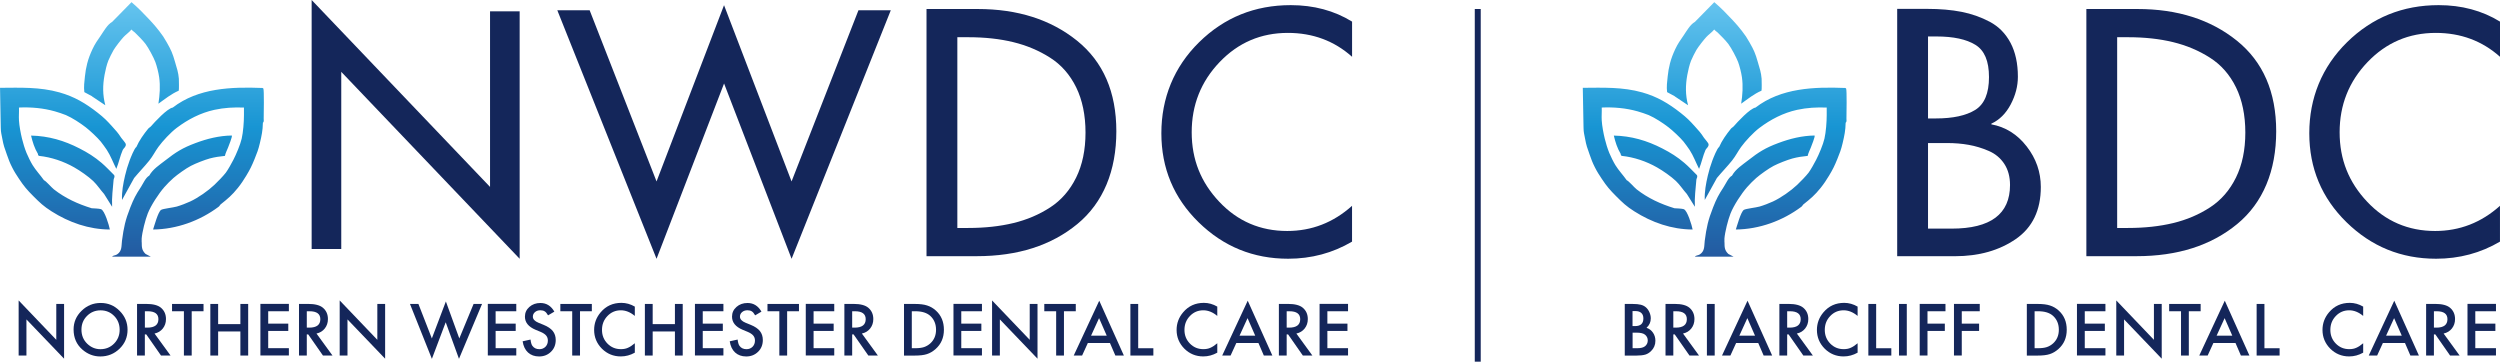
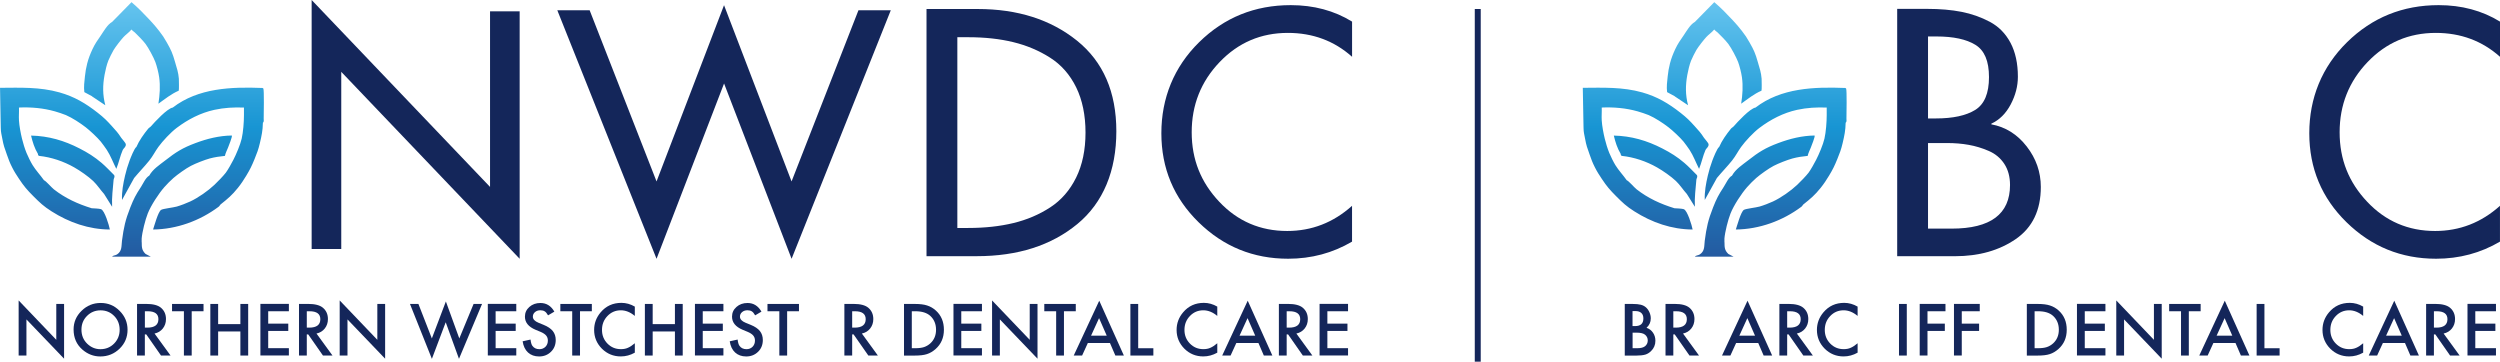
<svg xmlns="http://www.w3.org/2000/svg" xmlns:xlink="http://www.w3.org/1999/xlink" id="Layer_2" data-name="Layer 2" viewBox="0 0 763.05 110.39">
  <defs>
    <style>
      .cls-1 {
        fill: url(#linear-gradient-2);
      }

      .cls-2 {
        stroke: #14265a;
        stroke-miterlimit: 10;
        stroke-width: 1.82px;
      }

      .cls-3 {
        fill: #14265a;
      }

      .cls-4 {
        fill: url(#linear-gradient);
      }

      .cls-5 {
        fill: #14265a;
      }
    </style>
    <linearGradient id="linear-gradient" x1="40.27" y1="78.37" x2="40.27" y2=".68" gradientUnits="userSpaceOnUse">
      <stop offset="0" stop-color="#245aa0" />
      <stop offset=".51" stop-color="#1895d3" />
      <stop offset="1" stop-color="#65c4ef" />
    </linearGradient>
    <linearGradient id="linear-gradient-2" x1="523.36" x2="523.36" y2=".68" xlink:href="#linear-gradient" />
  </defs>
  <g id="Layer_1-2" data-name="Layer 1">
    <g>
      <path class="cls-4" d="M80.48,36.17c0,.39.15,1.03-.24,1.27-.05,2.43-.38,3.93-.92,6.24-.47,1.99-.87,3.03-1.62,4.86-.84,2.06-1.38,3.18-2.54,5.09-.83,1.36-1.53,2.44-2.54,3.7-1.81,2.26-3.13,3.35-5.32,5.09-.15.12-.29.48-.58.69-5.71,4.28-12.82,6.87-20,6.94.39-1.14,1.52-5.4,2.45-5.99.59-.37,3.69-.7,4.77-1.01,1.2-.34,2.97-1.02,4.11-1.55,2.45-1.14,5.43-3.23,7.4-5.09.95-.9,2.71-2.7,3.47-3.7.65-.86,1.77-2.88,2.31-3.93.86-1.65,2.14-4.7,2.54-6.47.46-2.01.69-5.1.69-7.17,0-.77,0-1.54,0-2.31-3.08-.12-6.01.04-9.02.69-4.25.93-8.11,2.94-11.56,5.55-1.77,1.34-4.23,3.96-5.55,5.78-1,1.37-1.61,2.71-2.77,4.16-1.46,1.82-3.13,3.52-4.62,5.32l-3.7,6.7c-.11-2.51.36-4.98.92-7.4.38-1.61.81-3.07,1.39-4.62.32-.85,1.47-3.8,2.08-4.16.82-1.92,2.25-3.92,3.58-5.55.25-.31.63-.48.81-.69,1.2-1.38,5.02-5.52,6.71-5.78,7.78-6,17.9-6.35,27.37-5.98.12.03.21.09.28.18.26.38.12,7.96.1,9.15ZM30.83,63.84c-.63-.19-2.11-.24-2.84-.28-4.21-1.29-8.09-3.06-11.56-5.78-.72-.56-2.38-2.54-3.01-2.77-1.1-1.56-2.47-3-3.47-4.62-.59-.96-1.42-2.65-1.85-3.7-.55-1.35-1.05-2.97-1.39-4.39-.41-1.7-.81-3.82-.92-5.55-.08-1.3.06-2.63,0-3.93,3.7-.16,7.4.16,10.97,1.17.87.25,2.58.8,3.37,1.14,1.96.86,4.31,2.39,6.01,3.7,1.33,1.03,3.56,3.11,4.62,4.39.43.53,1.47,1.96,1.85,2.54,1.16,1.78,1.93,3.89,2.89,5.78.77-1.86,1.16-3.94,1.97-5.78.21-.48,1.02-.91.93-1.73-.05-.45-1.12-1.54-1.4-1.97-1.06-1.64-1.53-2.08-2.77-3.47-1.54-1.72-2.49-2.67-4.39-4.16-3.67-2.88-7.13-4.94-11.69-6.23-6-1.69-11.96-1.44-18.14-1.4l.21,11.33c0,.39.02.73.02.93.01,1.38.24,1.99.46,3.24.38,2.11.69,2.91,1.39,4.86.55,1.55.84,2.39,1.62,3.93.69,1.37,1.27,2.24,2.08,3.47,1.54,2.33,2.5,3.42,4.39,5.32,1.97,1.97,3.12,3.08,5.55,4.62,5.34,3.4,11.4,5.53,17.8,5.55-.22-1.22-1.6-5.86-2.7-6.2ZM34.69,54.78c.03-.34.5-.88.11-1.38-1.26-1.24-2.47-2.56-3.81-3.7-2.15-1.83-4.21-3.11-6.71-4.39-4.7-2.42-9.46-3.81-14.8-3.93.45,1.93,1.05,3.85,2.08,5.55.1.16-.08.49.38.65,3.75.4,7.46,1.66,10.72,3.51,1.81,1.02,4.34,2.79,5.78,4.16,1.24,1.18,2.18,2.69,3.33,3.95l2.45,3.91c-.15-2.8.24-5.54.46-8.32ZM43.24,73.97c0-.38-.03-.78,0-1.16.15-1.98,1.11-5.76,1.85-7.63.99-2.5,3.31-6.05,5.09-8.09.73-.84,1.94-2.05,2.77-2.77,1.28-1.11,3.83-2.93,5.32-3.7,1.42-.74,4.19-1.83,5.73-2.25,1.5-.41,3.1-.64,4.65-.79.18-.88.62-1.68.95-2.52.2-.51,1.39-3.46,1.16-3.7-3.84.05-7.53.97-11.1,2.31-3.97,1.48-5.96,2.75-9.25,5.32-1.75,1.37-3.75,2.62-4.86,4.62-1.1.59-1.89,2.48-2.54,3.47-1.6,2.45-2.17,3.54-3.24,6.24-1.5,3.8-2.01,6.09-2.54,10.17-.2,1.52.09,3.11-1.5,4.16-.53.35-1.22.26-1.5.69,2.93,0,5.86.02,8.79,0,1,0,2.01,0,3.01,0l-1.6-.83c-1.17-1.14-1.16-2.04-1.17-3.57ZM28.05,29.39l4.09,2.73c-.83-3.18-.81-6.04-.23-9.25.24-1.33.66-3.15,1.16-4.39.3-.74,1.21-2.56,1.62-3.24.63-1.04,2.17-3.01,3.01-3.93.69-.76,1.76-1.47,2.43-2.31.28.38.72.63,1.04.92.86.8,2.56,2.57,3.24,3.47.91,1.21,2.48,4.13,3.01,5.55.46,1.23.98,3.33,1.16,4.62.38,2.7.19,5.41-.23,8.09,1.99-1.42,3.93-3,6.2-3.97.11-.17.07-3.15.04-3.66-.14-1.89-.65-3.33-1.16-5.09-.77-2.71-1.19-3.63-2.54-6.01-.85-1.5-1.26-2.11-2.31-3.47-.93-1.21-1.73-2.12-2.77-3.24-1.8-1.93-3.64-3.83-5.67-5.55l-5.9,6.01c-1.47.82-2.56,2.83-3.47,4.16-1.01,1.47-1.76,2.49-2.54,4.16-.68,1.45-1.22,2.83-1.62,4.39-.34,1.32-.55,2.57-.69,3.93-.17,1.59-.39,3.19-.18,4.81l2.33,1.25Z" />
      <path class="cls-3" d="M579.06,78.19V2.71h9.21c3.87,0,7.34.3,10.41.9,3.07.6,5.96,1.62,8.66,3.05,2.7,1.44,4.8,3.57,6.31,6.41,1.5,2.84,2.25,6.29,2.25,10.36,0,2.87-.74,5.69-2.2,8.46-1.47,2.77-3.44,4.72-5.91,5.86v.2c4.34.8,7.94,3.05,10.81,6.76,2.87,3.7,4.3,7.83,4.3,12.36,0,7.07-2.54,12.36-7.61,15.87-5.07,3.5-11.28,5.26-18.62,5.26h-17.62ZM588.47,11.12v25.03h2.4c5.21,0,9.21-.87,12.01-2.6,2.8-1.74,4.2-5.07,4.2-10.01s-1.39-8.16-4.15-9.86c-2.77-1.7-6.72-2.55-11.86-2.55h-2.6ZM588.47,43.65v26.13h7.21c11.88,0,17.82-4.44,17.82-13.31,0-2.54-.59-4.69-1.75-6.46-1.17-1.77-2.75-3.09-4.76-3.95-2-.87-4.04-1.48-6.11-1.85-2.07-.37-4.27-.55-6.61-.55h-5.81Z" />
-       <path class="cls-3" d="M636.8,78.19V2.75h15.61c12.21,0,22.31,3.22,30.32,9.66,8,6.44,12.01,15.66,12.01,27.66s-3.97,21.78-11.91,28.31c-7.94,6.54-18.18,9.81-30.72,9.81h-15.31ZM646.2,11.35v58.23h3.3c5.07,0,9.67-.5,13.81-1.5,4.13-1,7.89-2.6,11.26-4.8,3.37-2.2,6-5.24,7.9-9.1,1.9-3.87,2.85-8.44,2.85-13.71s-.95-9.94-2.85-13.81c-1.9-3.87-4.55-6.89-7.95-9.05-3.4-2.17-7.15-3.75-11.26-4.75-4.1-1-8.69-1.5-13.76-1.5h-3.3Z" />
      <g>
        <path class="cls-3" d="M5.69,108.52v-16.82l11.49,12.02v-10.95h2.38v16.71l-11.49-11.99v11.03h-2.38Z" />
        <path class="cls-3" d="M22.46,100.57c0-2.22.81-4.12,2.44-5.71,1.62-1.59,3.56-2.39,5.84-2.39s4.17.8,5.77,2.41c1.61,1.6,2.42,3.53,2.42,5.78s-.81,4.19-2.43,5.76c-1.63,1.58-3.59,2.38-5.89,2.38-2.03,0-3.86-.7-5.48-2.11-1.78-1.56-2.67-3.6-2.67-6.12ZM24.86,100.6c0,1.74.59,3.17,1.75,4.3,1.16,1.12,2.51,1.68,4.03,1.68,1.65,0,3.05-.57,4.18-1.71,1.14-1.16,1.7-2.56,1.7-4.22s-.56-3.09-1.68-4.22c-1.12-1.14-2.5-1.71-4.14-1.71s-3.02.57-4.15,1.71c-1.13,1.13-1.69,2.52-1.69,4.18Z" />
        <path class="cls-3" d="M47.17,101.8l4.88,6.71h-2.91l-4.5-6.45h-.43v6.45h-2.38v-15.75h2.79c2.08,0,3.58.39,4.51,1.17,1.02.87,1.53,2.02,1.53,3.45,0,1.12-.32,2.07-.96,2.88-.64.8-1.48,1.32-2.53,1.54ZM44.22,100h.75c2.25,0,3.38-.86,3.38-2.58,0-1.61-1.1-2.42-3.28-2.42h-.85v5Z" />
        <path class="cls-3" d="M58.51,95v13.52h-2.38v-13.52h-3.62v-2.23h9.61v2.23h-3.61Z" />
        <path class="cls-3" d="M66.58,98.93h6.79v-6.16h2.38v15.75h-2.38v-7.35h-6.79v7.35h-2.38v-15.75h2.38v6.16Z" />
        <path class="cls-3" d="M88.17,95h-6.31v3.78h6.13v2.23h-6.13v5.26h6.31v2.23h-8.69v-15.75h8.69v2.23Z" />
        <path class="cls-3" d="M96.6,101.8l4.88,6.71h-2.91l-4.5-6.45h-.43v6.45h-2.38v-15.75h2.79c2.08,0,3.58.39,4.51,1.17,1.02.87,1.53,2.02,1.53,3.45,0,1.12-.32,2.07-.96,2.88-.64.8-1.48,1.32-2.53,1.54ZM93.64,100h.75c2.25,0,3.38-.86,3.38-2.58,0-1.61-1.1-2.42-3.28-2.42h-.85v5Z" />
        <path class="cls-3" d="M103.68,108.52v-16.82l11.49,12.02v-10.95h2.38v16.71l-11.49-11.99v11.03h-2.38Z" />
        <path class="cls-3" d="M127.71,92.77l4.1,10.53,4.28-11.29,4.1,11.29,4.36-10.53h2.58l-7.04,16.75-4.05-11.16-4.22,11.17-6.69-16.76h2.58Z" />
        <path class="cls-3" d="M157.58,95h-6.31v3.78h6.13v2.23h-6.13v5.26h6.31v2.23h-8.69v-15.75h8.69v2.23Z" />
        <path class="cls-3" d="M169.21,95.11l-1.93,1.14c-.36-.63-.7-1.03-1.03-1.22-.34-.22-.78-.33-1.32-.33-.66,0-1.21.19-1.64.56-.44.37-.65.83-.65,1.39,0,.77.57,1.39,1.71,1.86l1.57.64c1.28.52,2.21,1.15,2.81,1.89.59.75.89,1.66.89,2.74,0,1.45-.48,2.65-1.45,3.59-.97.95-2.18,1.43-3.62,1.43-1.37,0-2.5-.4-3.39-1.21-.88-.81-1.42-1.95-1.64-3.42l2.41-.53c.11.93.3,1.56.57,1.92.49.68,1.2,1.02,2.14,1.02.74,0,1.36-.25,1.85-.74.49-.5.73-1.13.73-1.89,0-.31-.04-.59-.13-.84-.09-.25-.22-.49-.4-.7-.18-.21-.41-.42-.7-.6-.29-.19-.63-.37-1.02-.53l-1.52-.63c-2.16-.91-3.23-2.24-3.23-4,0-1.18.45-2.17,1.36-2.97.9-.8,2.03-1.2,3.38-1.2,1.82,0,3.23.88,4.25,2.65Z" />
        <path class="cls-3" d="M177.03,95v13.52h-2.38v-13.52h-3.62v-2.23h9.61v2.23h-3.61Z" />
        <path class="cls-3" d="M193.76,93.61v2.82c-1.37-1.15-2.8-1.72-4.26-1.72-1.62,0-2.98.58-4.09,1.74-1.12,1.16-1.67,2.57-1.67,4.24s.56,3.05,1.67,4.18c1.12,1.14,2.48,1.7,4.1,1.7.84,0,1.55-.14,2.13-.41.33-.14.66-.32,1.01-.55.35-.23.72-.51,1.11-.84v2.87c-1.36.77-2.79,1.15-4.28,1.15-2.25,0-4.17-.79-5.76-2.36-1.58-1.59-2.38-3.5-2.38-5.73,0-2.01.66-3.8,1.99-5.37,1.63-1.93,3.74-2.89,6.34-2.89,1.41,0,2.78.38,4.1,1.15Z" />
        <path class="cls-3" d="M199.21,98.93h6.79v-6.16h2.38v15.75h-2.38v-7.35h-6.79v7.35h-2.38v-15.75h2.38v6.16Z" />
        <path class="cls-3" d="M220.8,95h-6.31v3.78h6.13v2.23h-6.13v5.26h6.31v2.23h-8.69v-15.75h8.69v2.23Z" />
        <path class="cls-3" d="M232.42,95.11l-1.93,1.14c-.36-.63-.7-1.03-1.03-1.22-.34-.22-.78-.33-1.32-.33-.66,0-1.21.19-1.64.56-.44.37-.65.83-.65,1.39,0,.77.57,1.39,1.71,1.86l1.57.64c1.28.52,2.21,1.15,2.81,1.89.59.75.89,1.66.89,2.74,0,1.45-.48,2.65-1.45,3.59-.97.95-2.18,1.43-3.62,1.43-1.37,0-2.5-.4-3.39-1.21-.88-.81-1.42-1.95-1.64-3.42l2.41-.53c.11.93.3,1.56.57,1.92.49.68,1.2,1.02,2.14,1.02.74,0,1.36-.25,1.85-.74.49-.5.73-1.13.73-1.89,0-.31-.04-.59-.13-.84-.09-.25-.22-.49-.4-.7-.18-.21-.41-.42-.7-.6-.29-.19-.63-.37-1.02-.53l-1.52-.63c-2.16-.91-3.23-2.24-3.23-4,0-1.18.45-2.17,1.36-2.97.9-.8,2.03-1.2,3.38-1.2,1.82,0,3.23.88,4.25,2.65Z" />
        <path class="cls-3" d="M240.25,95v13.52h-2.38v-13.52h-3.62v-2.23h9.61v2.23h-3.61Z" />
-         <path class="cls-3" d="M254.63,95h-6.31v3.78h6.13v2.23h-6.13v5.26h6.31v2.23h-8.69v-15.75h8.69v2.23Z" />
        <path class="cls-3" d="M263.06,101.8l4.88,6.71h-2.91l-4.5-6.45h-.43v6.45h-2.38v-15.75h2.79c2.08,0,3.58.39,4.51,1.17,1.02.87,1.53,2.02,1.53,3.45,0,1.12-.32,2.07-.96,2.88-.64.8-1.48,1.32-2.53,1.54ZM260.1,100h.75c2.25,0,3.38-.86,3.38-2.58,0-1.61-1.1-2.42-3.28-2.42h-.85v5Z" />
        <path class="cls-3" d="M275.92,108.52v-15.75h3.31c1.58,0,2.84.16,3.75.47.99.31,1.88.83,2.68,1.56,1.63,1.48,2.44,3.43,2.44,5.85s-.85,4.38-2.54,5.88c-.85.75-1.74,1.27-2.67,1.56-.87.29-2.11.44-3.7.44h-3.26ZM278.3,106.28h1.07c1.07,0,1.96-.11,2.66-.34.71-.24,1.35-.62,1.92-1.13,1.17-1.07,1.75-2.46,1.75-4.17s-.58-3.13-1.73-4.2c-1.04-.96-2.57-1.44-4.6-1.44h-1.07v11.28Z" />
        <path class="cls-3" d="M299.71,95h-6.31v3.78h6.13v2.23h-6.13v5.26h6.31v2.23h-8.69v-15.75h8.69v2.23Z" />
        <path class="cls-3" d="M302.8,108.52v-16.82l11.49,12.02v-10.95h2.38v16.71l-11.49-11.99v11.03h-2.38Z" />
        <path class="cls-3" d="M324.74,95v13.52h-2.38v-13.52h-3.62v-2.23h9.61v2.23h-3.61Z" />
        <path class="cls-3" d="M338.77,104.69h-6.74l-1.75,3.83h-2.56l7.79-16.74,7.52,16.74h-2.6l-1.65-3.83ZM337.8,102.46l-2.34-5.36-2.45,5.36h4.78Z" />
        <path class="cls-3" d="M347.4,92.77v13.52h4.63v2.23h-7.01v-15.75h2.38Z" />
        <path class="cls-3" d="M371.54,93.61v2.82c-1.37-1.15-2.8-1.72-4.26-1.72-1.62,0-2.98.58-4.09,1.74-1.12,1.16-1.67,2.57-1.67,4.24s.56,3.05,1.67,4.18c1.12,1.14,2.48,1.7,4.1,1.7.84,0,1.55-.14,2.13-.41.33-.14.66-.32,1.01-.55.35-.23.72-.51,1.11-.84v2.87c-1.36.77-2.79,1.15-4.28,1.15-2.25,0-4.17-.79-5.76-2.36-1.58-1.59-2.38-3.5-2.38-5.73,0-2.01.66-3.8,1.99-5.37,1.63-1.93,3.74-2.89,6.34-2.89,1.41,0,2.78.38,4.1,1.15Z" />
        <path class="cls-3" d="M384.09,104.69h-6.74l-1.75,3.83h-2.56l7.79-16.74,7.52,16.74h-2.6l-1.65-3.83ZM383.12,102.46l-2.34-5.36-2.45,5.36h4.78Z" />
        <path class="cls-3" d="M395.68,101.8l4.88,6.71h-2.91l-4.5-6.45h-.43v6.45h-2.38v-15.75h2.79c2.08,0,3.58.39,4.51,1.17,1.02.87,1.53,2.02,1.53,3.45,0,1.12-.32,2.07-.96,2.88-.64.8-1.48,1.32-2.53,1.54ZM392.72,100h.75c2.25,0,3.38-.86,3.38-2.58,0-1.61-1.1-2.42-3.28-2.42h-.85v5Z" />
        <path class="cls-3" d="M411.45,95h-6.31v3.78h6.13v2.23h-6.13v5.26h6.31v2.23h-8.69v-15.75h8.69v2.23Z" />
      </g>
      <g>
        <path class="cls-3" d="M495.91,108.52v-15.75h2.37c1.05,0,1.89.08,2.52.24.63.16,1.17.44,1.6.83.44.4.79.9,1.05,1.5.27.61.4,1.22.4,1.84,0,1.13-.43,2.08-1.3,2.87.84.29,1.5.79,1.98,1.5.49.71.73,1.53.73,2.47,0,1.23-.44,2.27-1.31,3.12-.52.52-1.11.89-1.76,1.09-.71.2-1.61.3-2.68.3h-3.6ZM498.29,99.53h.74c.88,0,1.53-.2,1.94-.59.41-.39.62-.97.62-1.73s-.21-1.3-.63-1.69-1.03-.58-1.84-.58h-.84v4.58ZM498.29,106.28h1.47c1.07,0,1.86-.21,2.37-.63.53-.46.8-1.03.8-1.73s-.26-1.25-.77-1.71c-.5-.46-1.38-.68-2.66-.68h-1.2v4.76Z" />
        <path class="cls-3" d="M513.69,101.8l4.88,6.71h-2.91l-4.5-6.45h-.43v6.45h-2.38v-15.75h2.79c2.08,0,3.58.39,4.51,1.17,1.02.87,1.53,2.02,1.53,3.45,0,1.12-.32,2.07-.96,2.88-.64.8-1.48,1.32-2.53,1.54ZM510.73,100h.75c2.25,0,3.38-.86,3.38-2.58,0-1.61-1.1-2.42-3.28-2.42h-.85v5Z" />
-         <path class="cls-3" d="M523.36,92.77v15.75h-2.38v-15.75h2.38Z" />
        <path class="cls-3" d="M536.64,104.69h-6.74l-1.75,3.83h-2.56l7.79-16.74,7.52,16.74h-2.6l-1.65-3.83ZM535.67,102.46l-2.34-5.36-2.45,5.36h4.78Z" />
        <path class="cls-3" d="M548.44,101.8l4.88,6.71h-2.91l-4.5-6.45h-.43v6.45h-2.38v-15.75h2.79c2.08,0,3.58.39,4.51,1.17,1.02.87,1.53,2.02,1.53,3.45,0,1.12-.32,2.07-.96,2.88-.64.8-1.48,1.32-2.53,1.54ZM545.48,100h.75c2.25,0,3.38-.86,3.38-2.58,0-1.61-1.1-2.42-3.28-2.42h-.85v5Z" />
        <path class="cls-3" d="M566.98,93.61v2.82c-1.37-1.15-2.8-1.72-4.26-1.72-1.62,0-2.98.58-4.09,1.74-1.12,1.16-1.67,2.57-1.67,4.24s.56,3.05,1.67,4.18c1.12,1.14,2.48,1.7,4.1,1.7.84,0,1.55-.14,2.13-.41.33-.14.66-.32,1.01-.55.35-.23.72-.51,1.11-.84v2.87c-1.36.77-2.79,1.15-4.28,1.15-2.25,0-4.17-.79-5.76-2.36-1.58-1.59-2.38-3.5-2.38-5.73,0-2.01.66-3.8,1.99-5.37,1.63-1.93,3.74-2.89,6.34-2.89,1.41,0,2.78.38,4.1,1.15Z" />
-         <path class="cls-3" d="M572.64,92.77v13.52h4.63v2.23h-7.01v-15.75h2.38Z" />
        <path class="cls-3" d="M581.99,92.77v15.75h-2.38v-15.75h2.38Z" />
        <path class="cls-3" d="M593.8,95h-5.49v3.78h5.29v2.23h-5.29v7.5h-2.38v-15.75h7.87v2.23Z" />
        <path class="cls-3" d="M604.26,95h-5.49v3.78h5.29v2.23h-5.29v7.5h-2.38v-15.75h7.87v2.23Z" />
        <path class="cls-3" d="M618.63,108.52v-15.75h3.31c1.58,0,2.84.16,3.75.47.99.31,1.88.83,2.68,1.56,1.63,1.48,2.44,3.43,2.44,5.85s-.85,4.38-2.54,5.88c-.85.75-1.74,1.27-2.67,1.56-.87.29-2.11.44-3.7.44h-3.26ZM621,106.28h1.07c1.07,0,1.96-.11,2.66-.34.71-.24,1.35-.62,1.92-1.13,1.17-1.07,1.75-2.46,1.75-4.17s-.58-3.13-1.73-4.2c-1.04-.96-2.57-1.44-4.6-1.44h-1.07v11.28Z" />
        <path class="cls-3" d="M642.62,95h-6.31v3.78h6.13v2.23h-6.13v5.26h6.31v2.23h-8.69v-15.75h8.69v2.23Z" />
        <path class="cls-3" d="M645.93,108.52v-16.82l11.49,12.02v-10.95h2.38v16.71l-11.49-11.99v11.03h-2.38Z" />
        <path class="cls-3" d="M668.07,95v13.52h-2.38v-13.52h-3.62v-2.23h9.61v2.23h-3.61Z" />
        <path class="cls-3" d="M682.31,104.69h-6.74l-1.75,3.83h-2.56l7.79-16.74,7.52,16.74h-2.6l-1.65-3.83ZM681.34,102.46l-2.34-5.36-2.45,5.36h4.78Z" />
        <path class="cls-3" d="M691.15,92.77v13.52h4.63v2.23h-7.01v-15.75h2.38Z" />
        <path class="cls-3" d="M721.29,93.61v2.82c-1.37-1.15-2.8-1.72-4.26-1.72-1.62,0-2.98.58-4.09,1.74-1.12,1.16-1.67,2.57-1.67,4.24s.56,3.05,1.67,4.18c1.12,1.14,2.48,1.7,4.1,1.7.84,0,1.55-.14,2.13-.41.33-.14.66-.32,1.01-.55.35-.23.72-.51,1.11-.84v2.87c-1.36.77-2.79,1.15-4.28,1.15-2.25,0-4.17-.79-5.76-2.36-1.58-1.59-2.38-3.5-2.38-5.73,0-2.01.66-3.8,1.99-5.37,1.63-1.93,3.74-2.89,6.34-2.89,1.41,0,2.78.38,4.1,1.15Z" />
        <path class="cls-3" d="M734.04,104.69h-6.74l-1.75,3.83h-2.56l7.79-16.74,7.52,16.74h-2.6l-1.65-3.83ZM733.07,102.46l-2.34-5.36-2.45,5.36h4.78Z" />
        <path class="cls-3" d="M745.84,101.8l4.88,6.71h-2.91l-4.5-6.45h-.43v6.45h-2.38v-15.75h2.79c2.08,0,3.58.39,4.51,1.17,1.02.87,1.53,2.02,1.53,3.45,0,1.12-.32,2.07-.96,2.88-.64.8-1.48,1.32-2.53,1.54ZM742.88,100h.75c2.25,0,3.38-.86,3.38-2.58,0-1.61-1.1-2.42-3.28-2.42h-.85v5Z" />
        <path class="cls-3" d="M761.82,95h-6.31v3.78h6.13v2.23h-6.13v5.26h6.31v2.23h-8.69v-15.75h8.69v2.23Z" />
      </g>
      <path class="cls-5" d="M95.12,76V0l54.45,57.05V3.46h9.04v75.52l-54.45-57.05v54.07h-9.04Z" />
      <path class="cls-3" d="M179.97,3.13l20.42,52.25L220.99,1.58l20.61,53.8,20.42-52.25h9.87l-30.28,75.86-20.61-53.51-20.61,53.51L170.1,3.13h9.87Z" />
      <path class="cls-3" d="M763.05,6.6v10.73c-5.45-4.86-11.98-7.29-19.6-7.29-8.21,0-15.15,2.97-20.83,8.91-5.68,5.94-8.52,13.08-8.52,21.42s2.81,15.28,8.42,21.22c5.61,5.94,12.52,8.91,20.73,8.91,7.48,0,14.08-2.56,19.79-7.68v10.93c-5.91,3.48-12.41,5.22-19.5,5.22-10.64,0-19.75-3.71-27.33-11.13-7.58-7.42-11.37-16.48-11.37-27.18s3.84-20.22,11.52-27.77c7.68-7.55,17-11.32,27.97-11.32,7.02,0,13.26,1.67,18.71,5.02Z" />
      <path class="cls-3" d="M282.79,78.19V2.75h15.61c12.21,0,22.31,3.22,30.32,9.66,8,6.44,12.01,15.66,12.01,27.66s-3.97,21.78-11.91,28.31c-7.94,6.54-18.18,9.81-30.72,9.81h-15.31ZM292.2,11.35v58.23h3.3c5.07,0,9.67-.5,13.81-1.5,4.13-1,7.89-2.6,11.26-4.8,3.37-2.2,6-5.24,7.9-9.1,1.9-3.87,2.85-8.44,2.85-13.71s-.95-9.94-2.85-13.81c-1.9-3.87-4.55-6.89-7.95-9.05-3.4-2.17-7.15-3.75-11.26-4.75-4.1-1-8.69-1.5-13.76-1.5h-3.3Z" />
      <path class="cls-3" d="M412.68,6.6v10.73c-5.45-4.86-11.98-7.29-19.6-7.29-8.21,0-15.15,2.97-20.83,8.91-5.68,5.94-8.52,13.08-8.52,21.42s2.81,15.28,8.42,21.22c5.61,5.94,12.52,8.91,20.73,8.91,7.48,0,14.08-2.56,19.79-7.68v10.93c-5.91,3.48-12.41,5.22-19.5,5.22-10.64,0-19.75-3.71-27.33-11.13-7.58-7.42-11.37-16.48-11.37-27.18s3.84-20.22,11.52-27.77c7.68-7.55,17-11.32,27.97-11.32,7.02,0,13.26,1.67,18.71,5.02Z" />
      <line class="cls-2" x1="451.04" y1="2.75" x2="451.04" y2="110.39" />
      <path class="cls-1" d="M563.57,36.17c0,.39.15,1.03-.24,1.27-.05,2.43-.38,3.93-.92,6.24-.47,1.99-.87,3.03-1.62,4.86-.84,2.06-1.38,3.18-2.54,5.09-.83,1.36-1.53,2.44-2.54,3.7-1.81,2.26-3.13,3.35-5.32,5.09-.15.12-.29.48-.58.69-5.71,4.28-12.82,6.87-20,6.94.39-1.14,1.52-5.4,2.45-5.99.59-.37,3.69-.7,4.77-1.01,1.2-.34,2.97-1.02,4.11-1.55,2.45-1.14,5.43-3.23,7.4-5.09.95-.9,2.71-2.7,3.47-3.7.65-.86,1.77-2.88,2.31-3.93.86-1.65,2.14-4.7,2.54-6.47.46-2.01.69-5.1.69-7.17,0-.77,0-1.54,0-2.31-3.08-.12-6.01.04-9.02.69-4.25.93-8.11,2.94-11.56,5.55-1.77,1.34-4.23,3.96-5.55,5.78-1,1.37-1.61,2.71-2.77,4.16-1.46,1.82-3.13,3.52-4.62,5.32l-3.7,6.7c-.11-2.51.36-4.98.92-7.4.38-1.61.81-3.07,1.39-4.62.32-.85,1.47-3.8,2.08-4.16.82-1.92,2.25-3.92,3.58-5.55.25-.31.63-.48.81-.69,1.2-1.38,5.02-5.52,6.71-5.78,7.78-6,17.9-6.35,27.37-5.98.12.03.21.09.28.18.26.38.12,7.96.1,9.15ZM513.92,63.84c-.63-.19-2.11-.24-2.84-.28-4.21-1.29-8.09-3.06-11.56-5.78-.72-.56-2.38-2.54-3.01-2.77-1.1-1.56-2.47-3-3.47-4.62-.59-.96-1.42-2.65-1.85-3.7-.55-1.35-1.05-2.97-1.39-4.39-.41-1.7-.81-3.82-.92-5.55-.08-1.3.06-2.63,0-3.93,3.7-.16,7.4.16,10.97,1.17.87.25,2.58.8,3.37,1.14,1.96.86,4.31,2.39,6.01,3.7,1.33,1.03,3.56,3.11,4.62,4.39.43.53,1.47,1.96,1.85,2.54,1.16,1.78,1.93,3.89,2.89,5.78.77-1.86,1.16-3.94,1.97-5.78.21-.48,1.02-.91.93-1.73-.05-.45-1.12-1.54-1.4-1.97-1.06-1.64-1.53-2.08-2.77-3.47-1.54-1.72-2.49-2.67-4.39-4.16-3.67-2.88-7.13-4.94-11.69-6.23-6-1.69-11.96-1.44-18.14-1.4l.21,11.33c0,.39.02.73.02.93.01,1.38.24,1.99.46,3.24.38,2.11.69,2.91,1.39,4.86.55,1.55.84,2.39,1.62,3.93.69,1.37,1.27,2.24,2.08,3.47,1.54,2.33,2.5,3.42,4.39,5.32,1.97,1.97,3.12,3.08,5.55,4.62,5.34,3.4,11.4,5.53,17.8,5.55-.22-1.22-1.6-5.86-2.7-6.2ZM517.78,54.78c.03-.34.5-.88.11-1.38-1.26-1.24-2.47-2.56-3.81-3.7-2.15-1.83-4.21-3.11-6.71-4.39-4.7-2.42-9.46-3.81-14.8-3.93.45,1.93,1.05,3.85,2.08,5.55.1.16-.08.49.38.65,3.75.4,7.46,1.66,10.72,3.51,1.81,1.02,4.34,2.79,5.78,4.16,1.24,1.18,2.18,2.69,3.33,3.95l2.45,3.91c-.15-2.8.24-5.54.46-8.32ZM526.33,73.97c0-.38-.03-.78,0-1.16.15-1.98,1.11-5.76,1.85-7.63.99-2.5,3.31-6.05,5.09-8.09.73-.84,1.94-2.05,2.77-2.77,1.28-1.11,3.83-2.93,5.32-3.7,1.42-.74,4.19-1.83,5.73-2.25,1.5-.41,3.1-.64,4.65-.79.18-.88.62-1.68.95-2.52.2-.51,1.39-3.46,1.16-3.7-3.84.05-7.53.97-11.1,2.31-3.97,1.48-5.96,2.75-9.25,5.32-1.75,1.37-3.75,2.62-4.86,4.62-1.1.59-1.89,2.48-2.54,3.47-1.6,2.45-2.17,3.54-3.24,6.24-1.5,3.8-2.01,6.09-2.54,10.17-.2,1.52.09,3.11-1.5,4.16-.53.35-1.22.26-1.5.69,2.93,0,5.86.02,8.79,0,1,0,2.01,0,3.01,0l-1.6-.83c-1.17-1.14-1.16-2.04-1.17-3.57ZM511.14,29.39l4.09,2.73c-.83-3.18-.81-6.04-.23-9.25.24-1.33.66-3.15,1.16-4.39.3-.74,1.21-2.56,1.62-3.24.63-1.04,2.17-3.01,3.01-3.93.69-.76,1.76-1.47,2.43-2.31.28.38.72.63,1.04.92.86.8,2.56,2.57,3.24,3.47.91,1.21,2.48,4.13,3.01,5.55.46,1.23.98,3.33,1.16,4.62.38,2.7.19,5.41-.23,8.09,1.99-1.42,3.93-3,6.2-3.97.11-.17.07-3.15.04-3.66-.14-1.89-.65-3.33-1.16-5.09-.77-2.71-1.19-3.63-2.54-6.01-.85-1.5-1.26-2.11-2.31-3.47-.93-1.21-1.73-2.12-2.77-3.24-1.8-1.93-3.64-3.83-5.67-5.55l-5.9,6.01c-1.47.82-2.56,2.83-3.47,4.16-1.01,1.47-1.76,2.49-2.54,4.16-.68,1.45-1.22,2.83-1.62,4.39-.34,1.32-.55,2.57-.69,3.93-.17,1.59-.39,3.19-.18,4.81l2.33,1.25Z" />
    </g>
  </g>
</svg>